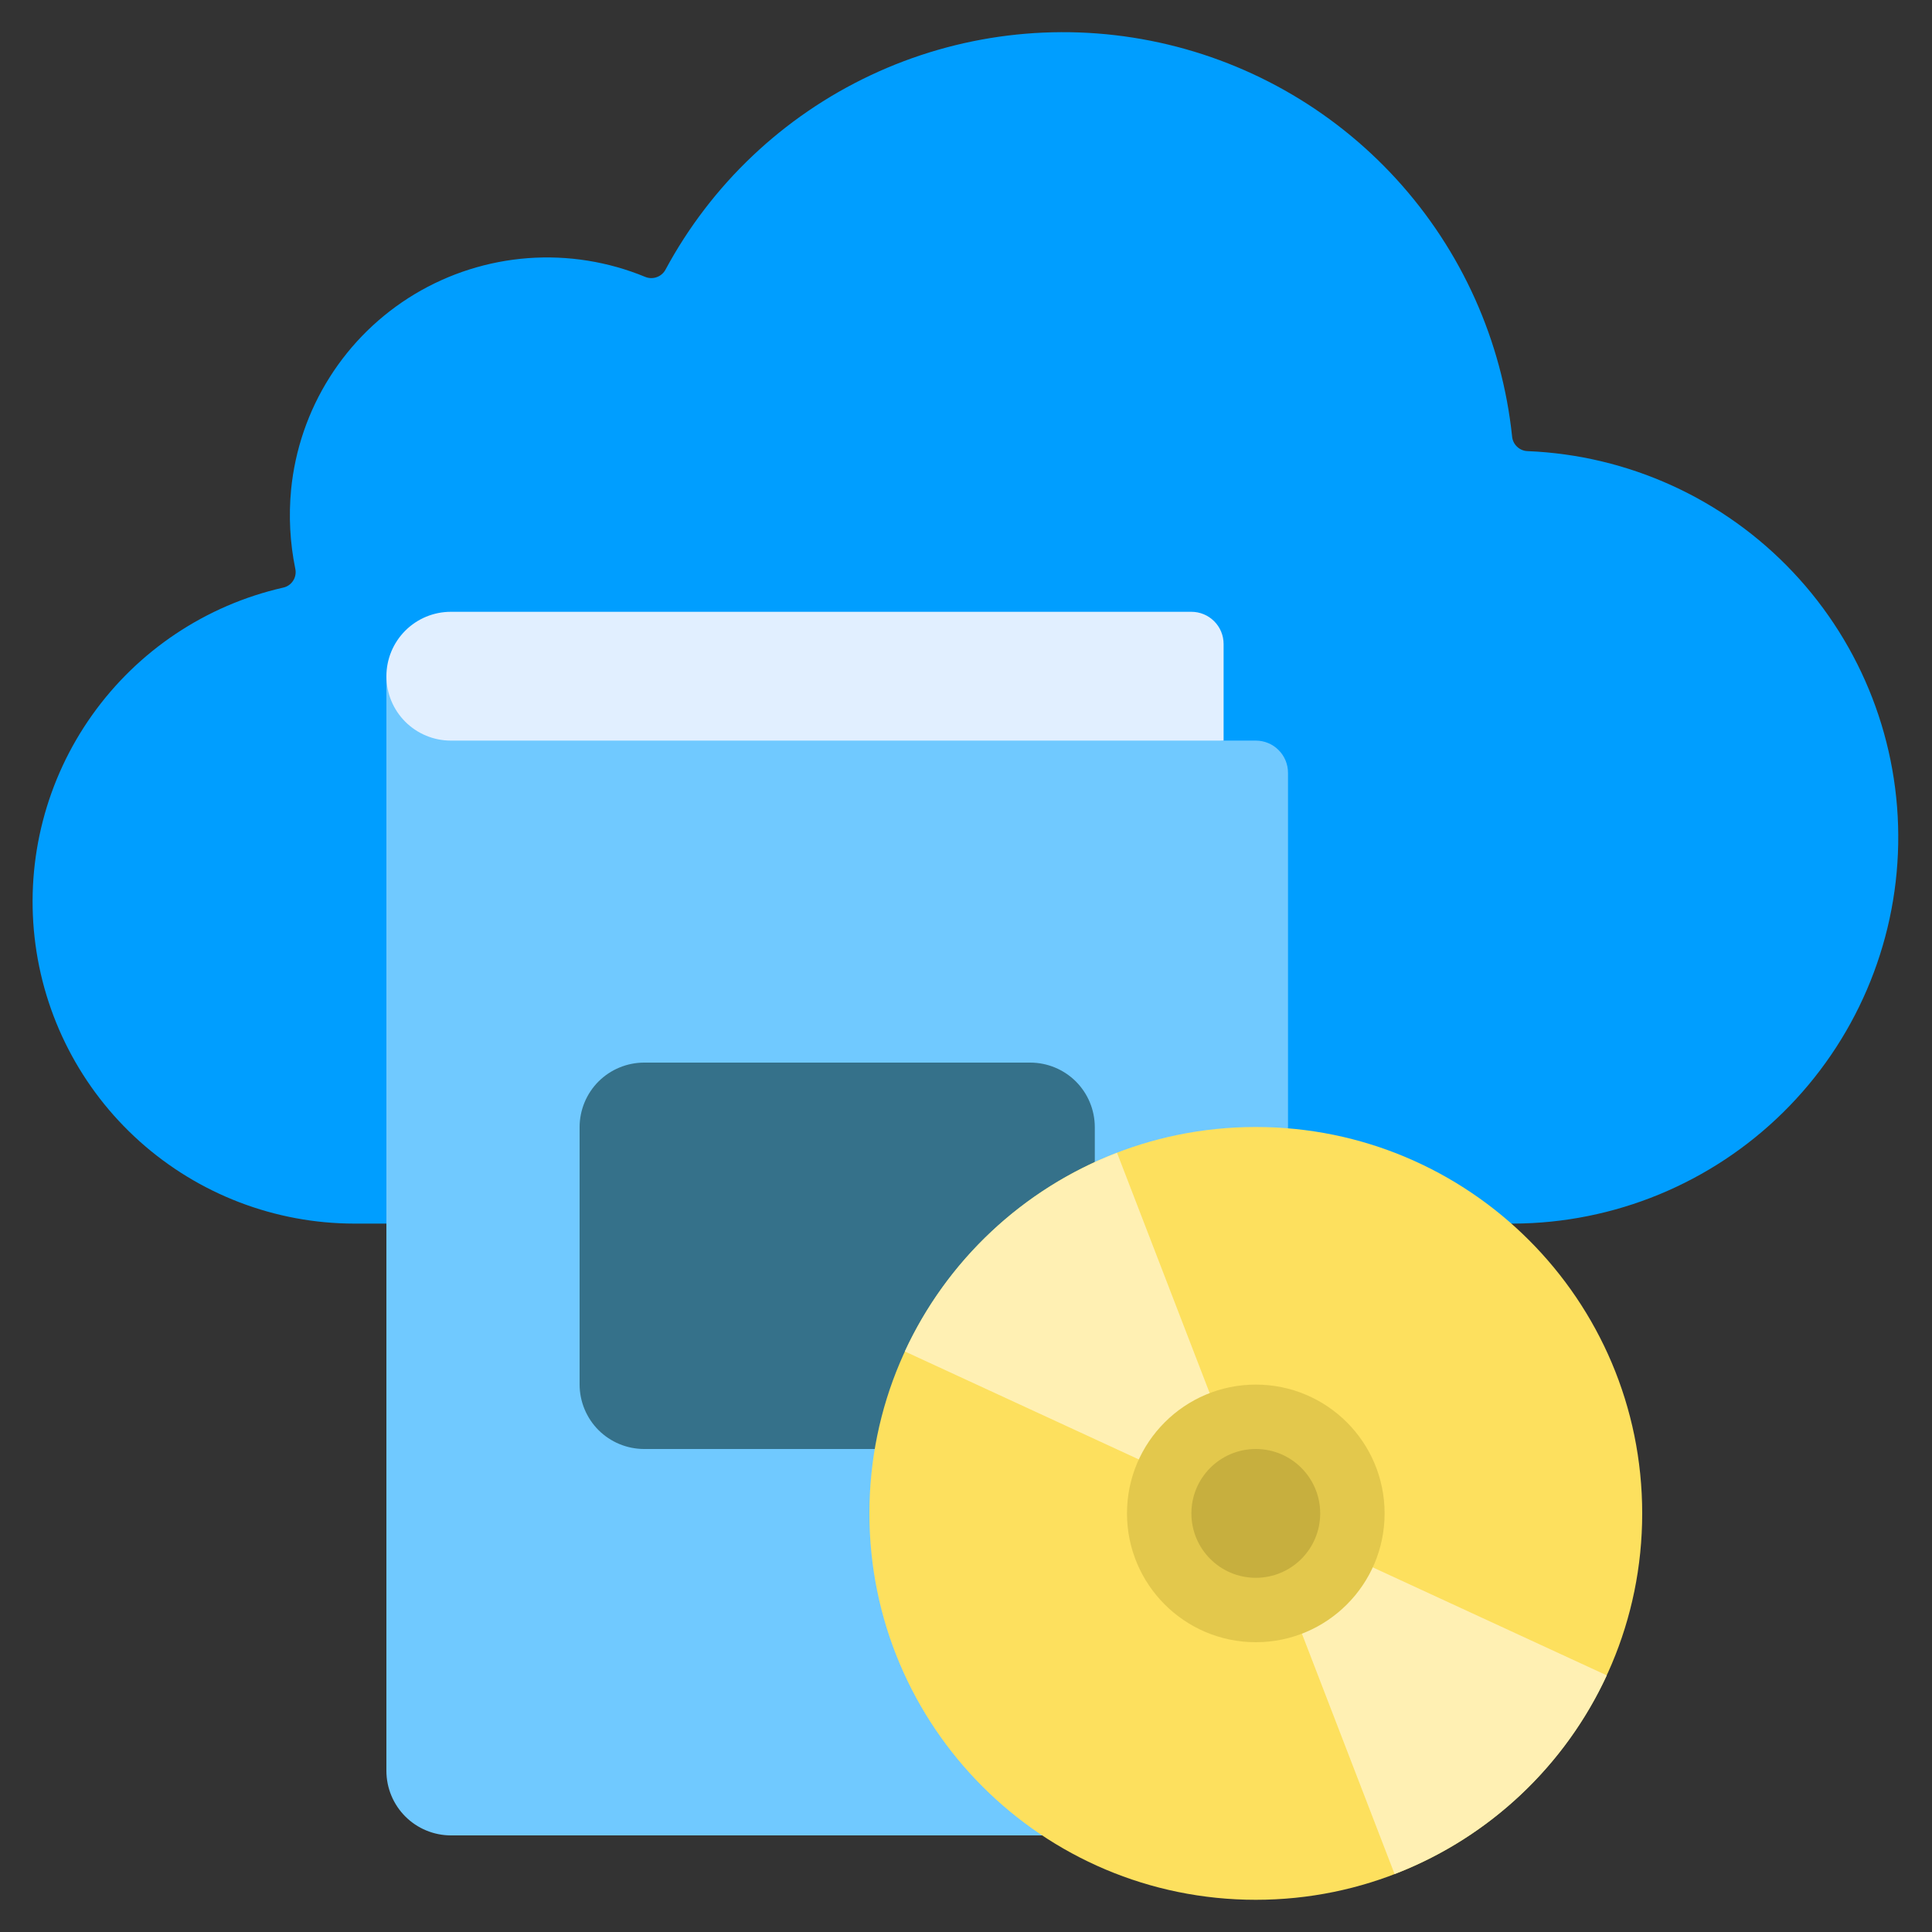
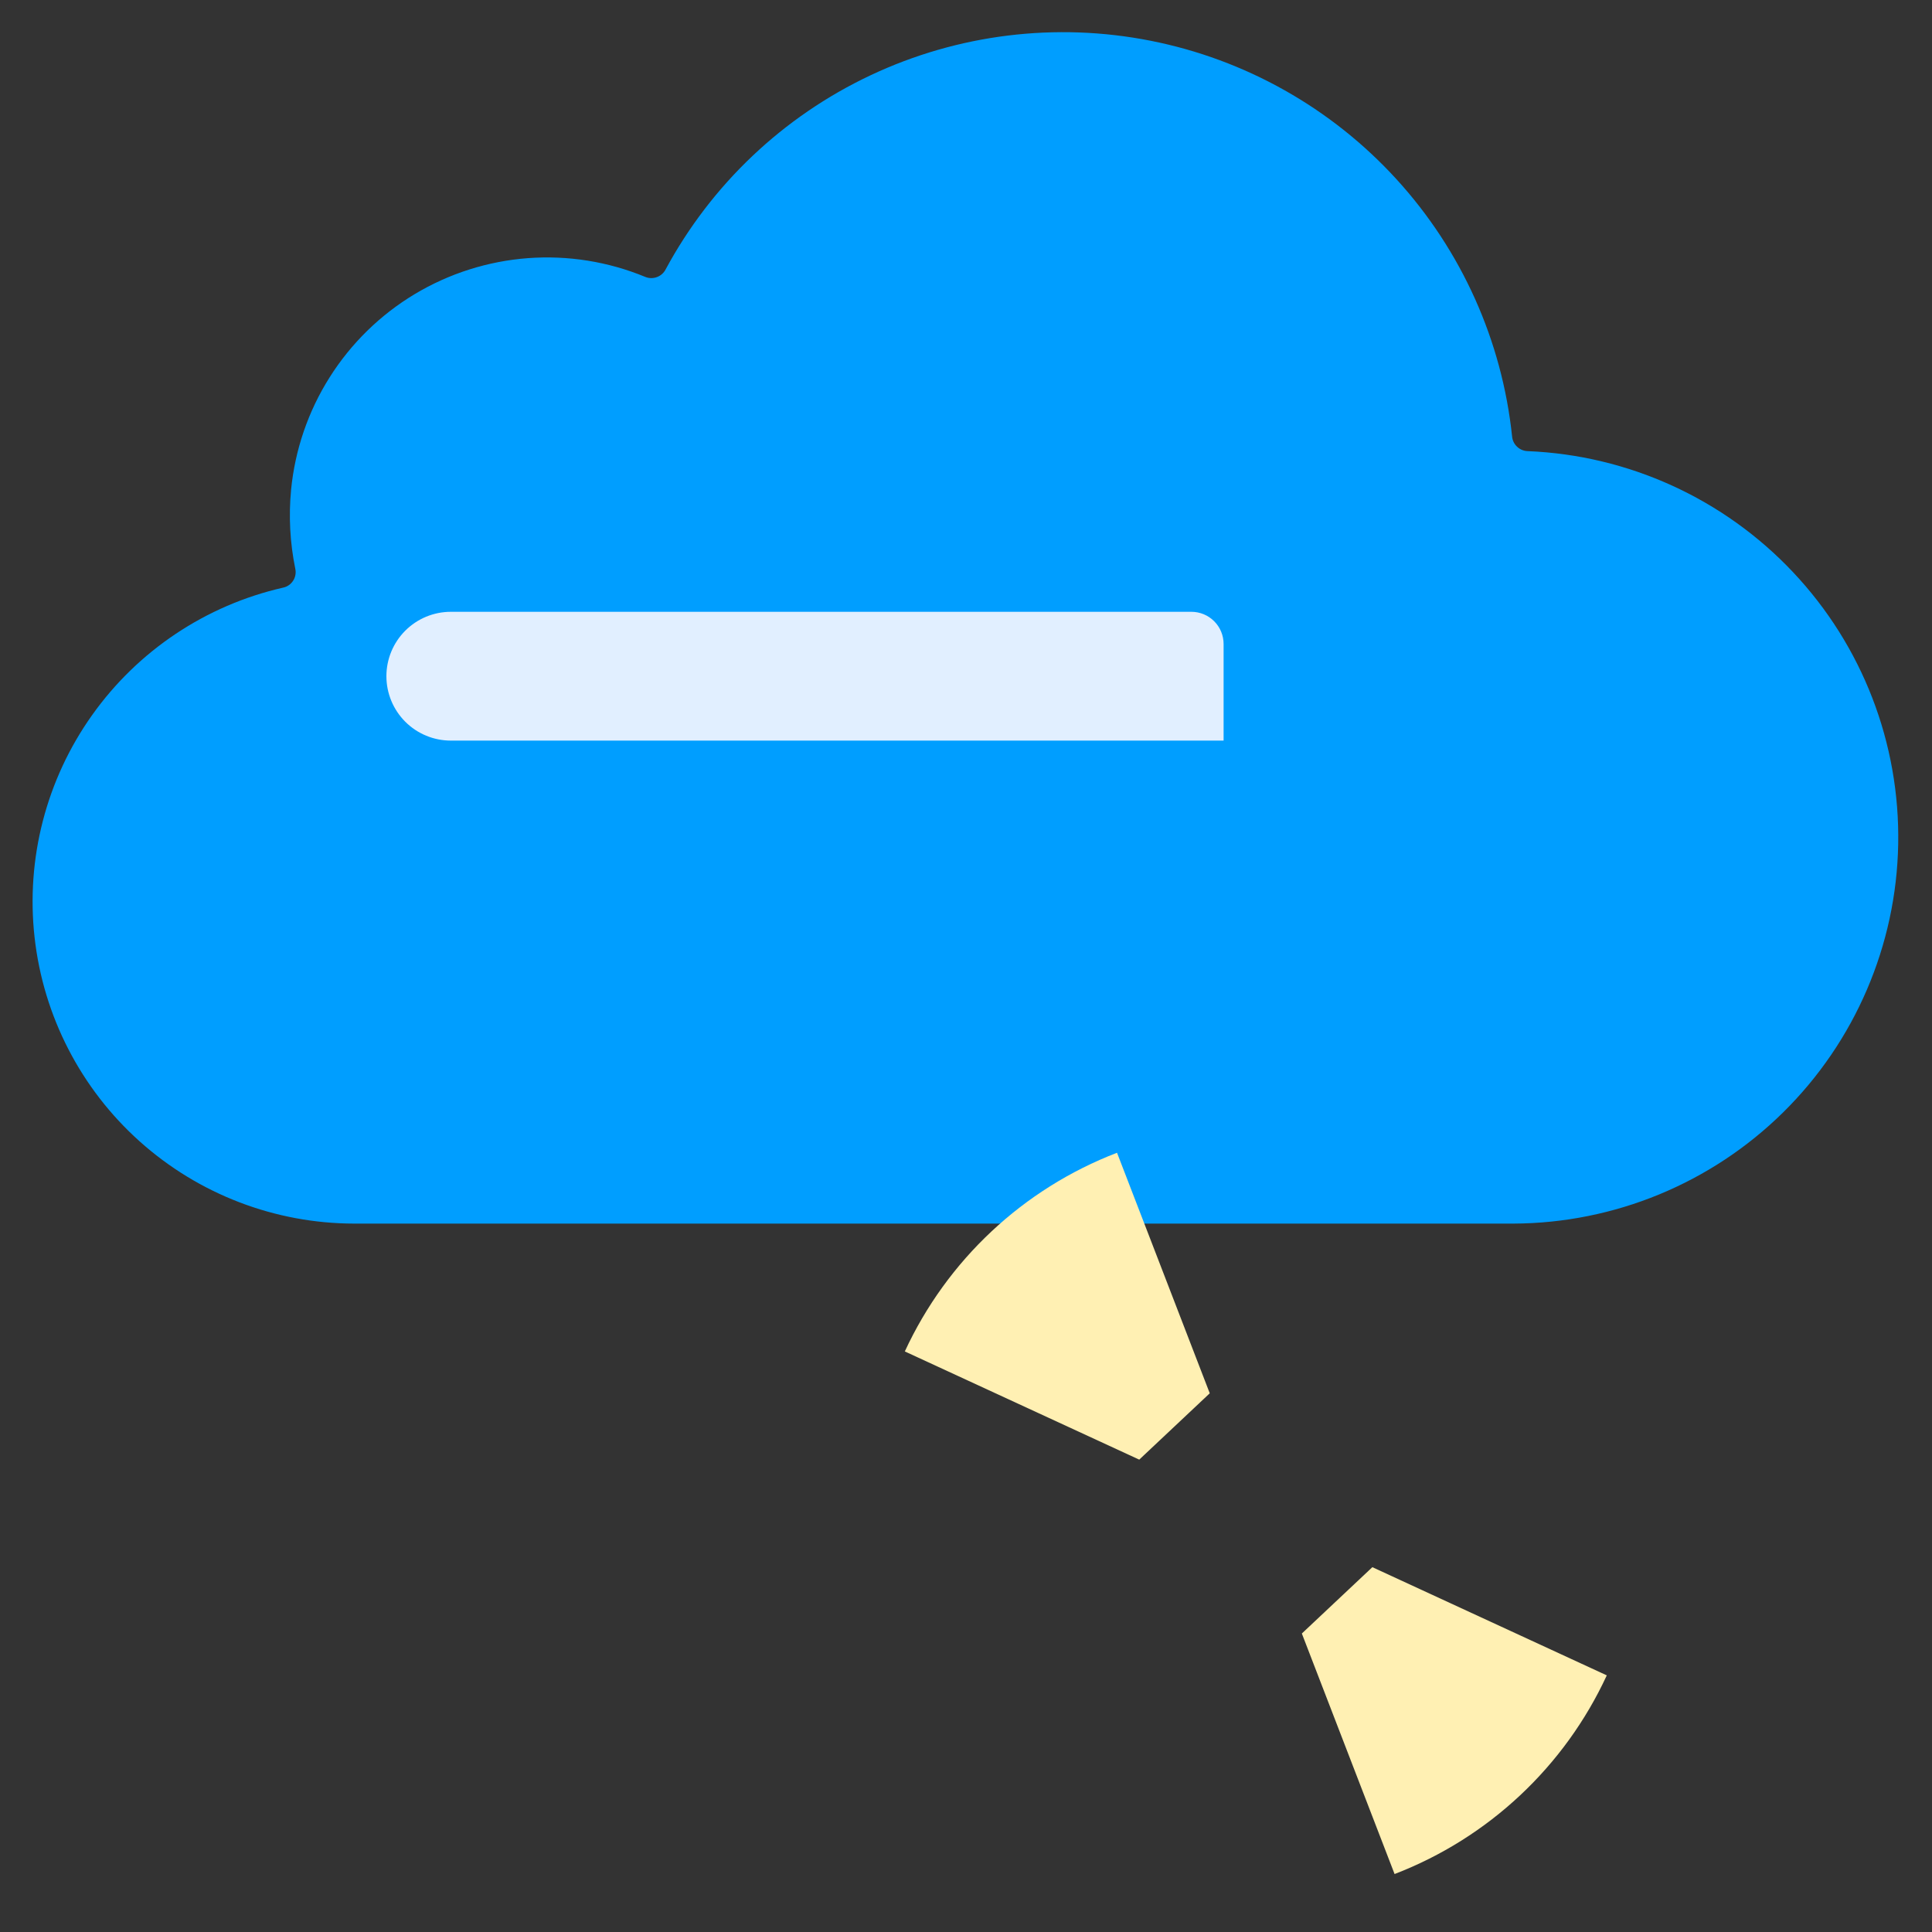
<svg xmlns="http://www.w3.org/2000/svg" width="60" height="60" viewBox="0 0 60 60" fill="none">
  <rect x="0" y="0" width="60" height="60" fill="#333333" stroke="none" />
  <path d="M11 38C8.542 37.997 6.172 37.089 4.341 35.45C2.51 33.811 1.347 31.555 1.074 29.112C0.801 26.67 1.436 24.212 2.86 22.209C4.283 20.206 6.394 18.796 8.79 18.25C8.854 18.237 8.915 18.211 8.968 18.174C9.022 18.137 9.068 18.09 9.103 18.035C9.139 17.98 9.163 17.918 9.174 17.854C9.186 17.79 9.184 17.724 9.17 17.66C9.005 16.854 8.962 16.029 9.04 15.21C9.161 13.969 9.571 12.772 10.237 11.718C10.903 10.663 11.807 9.779 12.876 9.136C13.945 8.494 15.15 8.111 16.394 8.017C17.638 7.924 18.887 8.124 20.04 8.6C20.155 8.647 20.283 8.649 20.399 8.606C20.516 8.564 20.612 8.48 20.67 8.37C22.091 5.732 24.321 3.618 27.031 2.34C29.741 1.061 32.79 0.684 35.73 1.265C38.67 1.845 41.347 3.352 43.368 5.565C45.389 7.778 46.648 10.58 46.96 13.56C46.972 13.681 47.027 13.793 47.116 13.875C47.204 13.958 47.319 14.006 47.44 14.01C50.574 14.137 53.533 15.487 55.684 17.769C57.836 20.051 59.008 23.084 58.95 26.22C58.893 29.356 57.61 32.345 55.377 34.546C53.143 36.748 50.136 37.988 47 38H11Z" fill="#009EFF" />
-   <path d="M12 21V55C12.002 55.53 12.213 56.038 12.588 56.413C12.962 56.787 13.47 56.998 14 57H32.37L40 35.04V24C40 23.735 39.895 23.48 39.707 23.293C39.52 23.105 39.265 23 39 23H38L12 21Z" fill="#70C9FF" />
  <path d="M14 19H37C37.265 19 37.52 19.105 37.707 19.293C37.895 19.48 38 19.735 38 20V23H14C13.47 23 12.961 22.789 12.586 22.414C12.211 22.039 12 21.53 12 21C12 20.47 12.211 19.961 12.586 19.586C12.961 19.211 13.47 19 14 19Z" fill="#E1EFFF" />
-   <path d="M27.17 45H20C19.47 44.998 18.962 44.787 18.587 44.413C18.213 44.038 18.002 43.53 18 43V35C18.002 34.47 18.213 33.962 18.587 33.587C18.962 33.213 19.47 33.002 20 33H32C32.53 33.002 33.038 33.213 33.413 33.587C33.787 33.962 33.998 34.47 34 35V36.08L27.17 45Z" fill="#35718A" />
-   <path d="M39 59C45.627 59 51 53.627 51 47C51 40.373 45.627 35 39 35C32.373 35 27 40.373 27 47C27 53.627 32.373 59 39 59Z" fill="#FDE05E" />
  <path d="M49.9 52.03C48.589 54.865 46.225 57.079 43.31 58.2L40.43 50.73L42.62 48.67L49.9 52.03Z" fill="#FFF0B3" />
  <path d="M28.1 41.97C29.411 39.134 31.774 36.921 34.69 35.8L37.57 43.27L35.38 45.33L28.1 41.97Z" fill="#FFF0B3" />
-   <path d="M39 51C41.209 51 43 49.209 43 47C43 44.791 41.209 43 39 43C36.791 43 35 44.791 35 47C35 49.209 36.791 51 39 51Z" fill="#E3C84C" />
-   <path d="M39 49C40.105 49 41 48.105 41 47C41 45.895 40.105 45 39 45C37.895 45 37 45.895 37 47C37 48.105 37.895 49 39 49Z" fill="#C7AF3E" />
</svg>